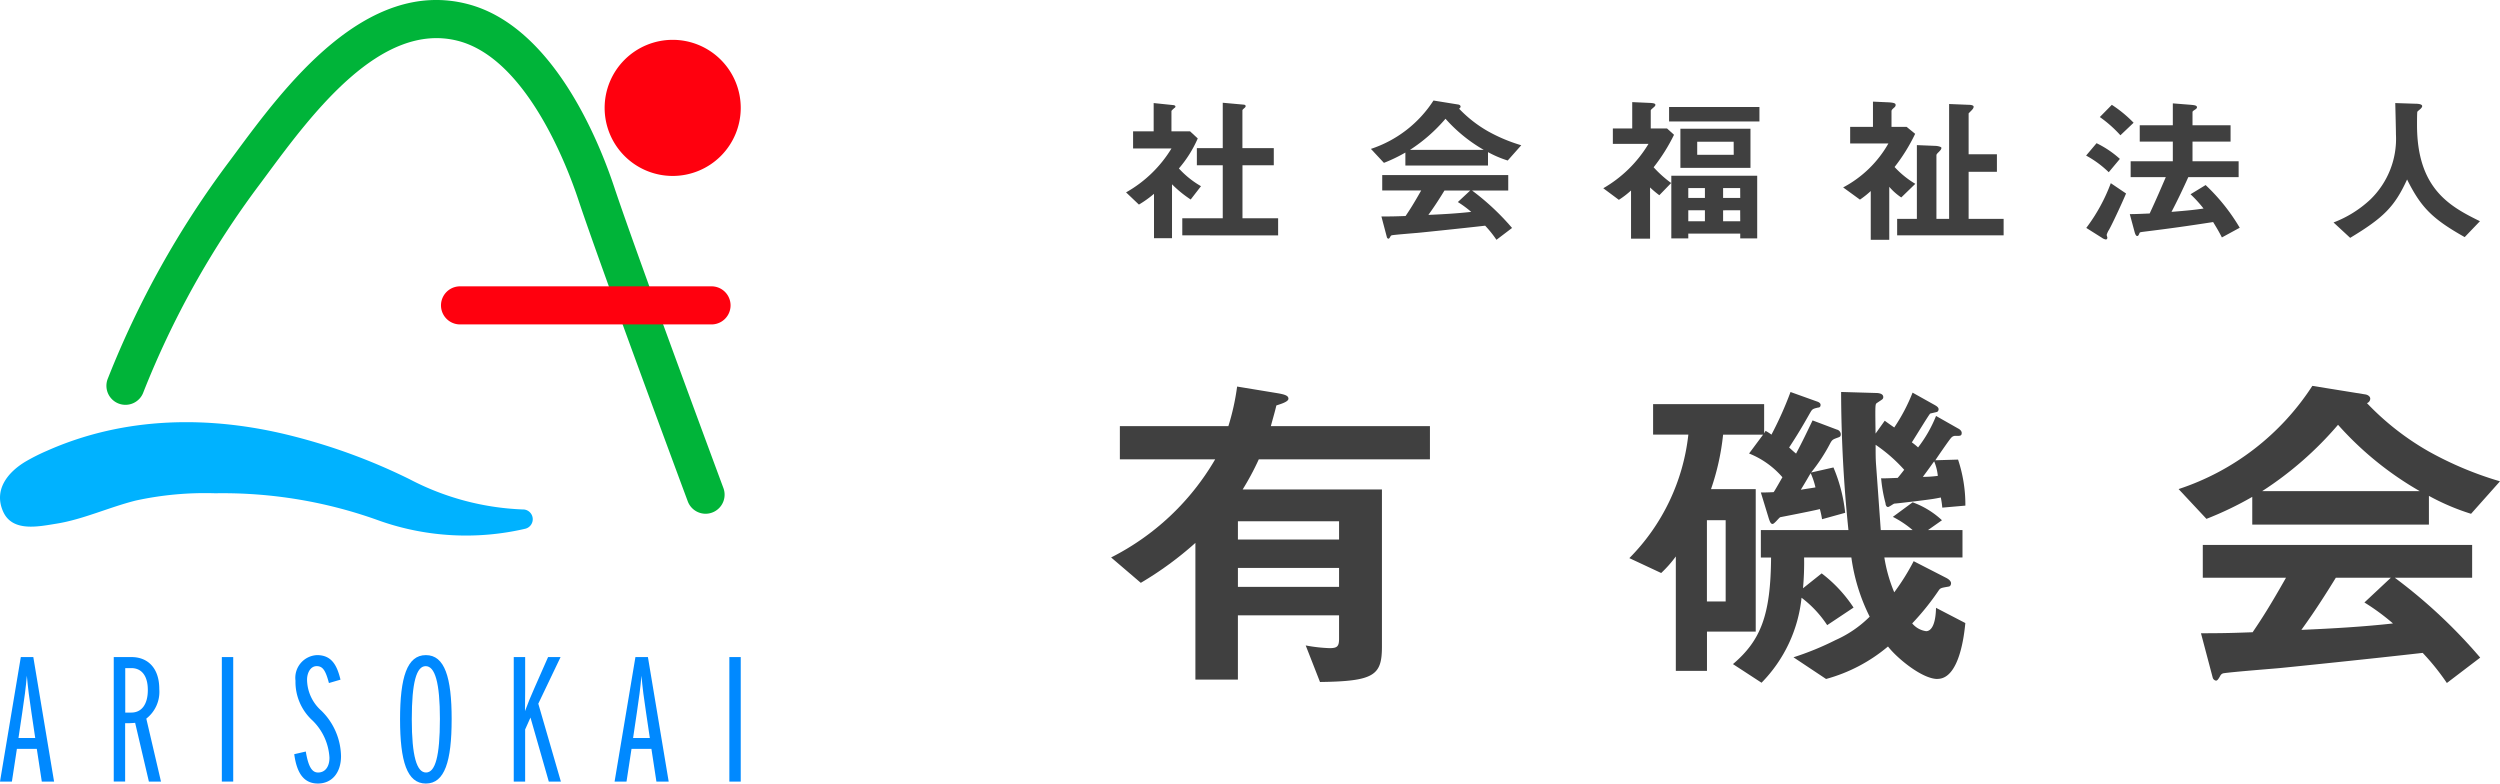
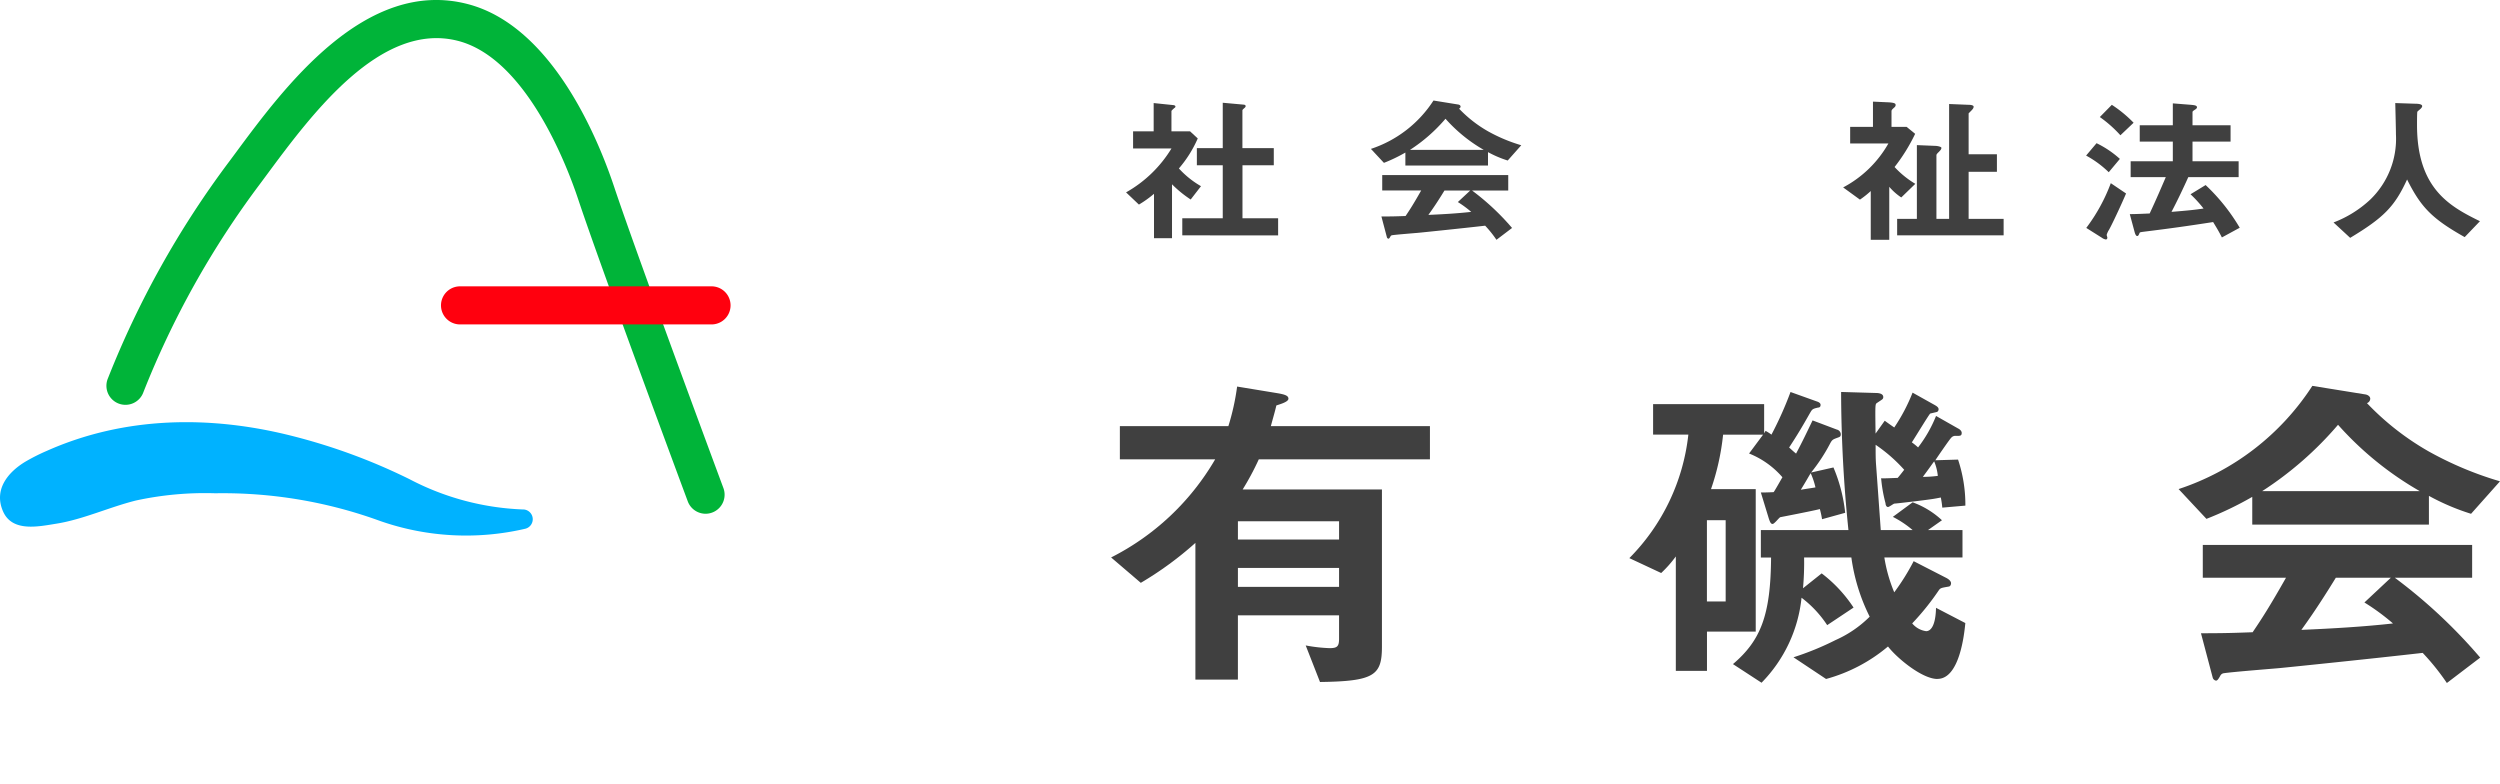
<svg xmlns="http://www.w3.org/2000/svg" width="200" height="62.683">
  <defs>
    <clipPath id="clip-path">
      <rect id="Rectangle_3" data-name="Rectangle 3" width="59.259" height="42.834" fill="none" />
    </clipPath>
    <clipPath id="clip-path-2">
-       <rect id="Rectangle_6" data-name="Rectangle 6" width="59.259" height="10.273" fill="#0089ff" />
-     </clipPath>
+       </clipPath>
    <clipPath id="clip-path-3">
      <rect id="Rectangle_7" data-name="Rectangle 7" width="111.111" height="46.598" fill="#404040" />
    </clipPath>
  </defs>
  <g id="Group_22" data-name="Group 22" transform="translate(-574 -4761)">
    <g id="Group_20" data-name="Group 20" transform="translate(574 4761)">
      <g id="Group_6" data-name="Group 6" transform="translate(0 0)">
        <g id="Group_5" data-name="Group 5" transform="translate(0 0)" clip-path="url(#clip-path)">
          <path id="Path_14" data-name="Path 14" d="M2.022,75.294C.634,76.133-.525,77.531.248,79.276c.74,1.671,2.839,1.2,4.283.97,2.117-.341,4.2-1.312,6.325-1.846a26.029,26.029,0,0,1,6.372-.583,36.724,36.724,0,0,1,13.184,2.217,20.843,20.843,0,0,0,11.614.619.783.783,0,0,0-.135-1.541H41.83a21.22,21.22,0,0,1-9.071-2.424,47.257,47.257,0,0,0-9.451-3.474C16.8,71.573,9.959,71.653,3.727,74.432a15.571,15.571,0,0,0-1.705.862" transform="translate(0 -38.355)" fill="#00b2ff" />
          <path id="Path_15" data-name="Path 15" d="M66.139,41.1a1.524,1.524,0,0,1-1.428-.993c-.069-.185-6.9-18.552-8.775-24.192-.87-2.608-4.131-11.228-9.6-12.644-6.193-1.6-11.716,5.861-15.369,10.8l-.482.65a71.345,71.345,0,0,0-9.32,16.647,1.524,1.524,0,1,1-2.841-1.1,74.4,74.4,0,0,1,9.715-17.361l.478-.645C32.408,7,38.915-1.8,47.1.324c6.764,1.752,10.453,10.815,11.724,14.63,1.864,5.592,8.672,23.909,8.74,24.094A1.525,1.525,0,0,1,66.139,41.1" transform="translate(-9.69 0)" fill="#00b439" />
          <path id="Path_16" data-name="Path 16" d="M96.987,51.968H76.868a1.523,1.523,0,1,1,0-3.047H96.987a1.523,1.523,0,1,1,0,3.047" transform="translate(-40.065 -26.014)" fill="#ff000e" />
-           <path id="Path_17" data-name="Path 17" d="M114.192,12.25a5.444,5.444,0,1,1-5.444-5.444,5.444,5.444,0,0,1,5.444,5.444" transform="translate(-54.933 -3.619)" fill="#ff000e" />
        </g>
      </g>
      <g id="Group_8" data-name="Group 8" transform="translate(0 52.409)">
        <g id="Group_7" data-name="Group 7" clip-path="url(#clip-path-2)">
          <path id="Path_18" data-name="Path 18" d="M4.326,10.248H3.344l-.4-2.618H1.352l-.4,2.618H0L1.665.288h1ZM2.818,6.762l-.3-2.021c-.171-1.11-.284-1.992-.37-2.96-.085.967-.2,1.85-.37,2.96l-.3,2.021Z" transform="translate(0 -0.131)" fill="#0089ff" />
          <path id="Path_19" data-name="Path 19" d="M20.522,10.248h-.968l-1.1-4.7a6.488,6.488,0,0,1-.8.029v4.667h-.911V.288h1.423c1.252,0,2.22.825,2.22,2.561a2.712,2.712,0,0,1-1.039,2.362ZM19.469,2.92c0-1.138-.5-1.75-1.323-1.75h-.483V4.728h.483c.825,0,1.323-.655,1.323-1.807" transform="translate(-7.643 -0.131)" fill="#0089ff" />
          <rect id="Rectangle_4" data-name="Rectangle 4" width="0.911" height="9.96" transform="translate(17.747 0.157)" fill="#0089ff" />
          <path id="Path_20" data-name="Path 20" d="M47.033,8.082c0,1.309-.712,2.191-1.85,2.191S43.49,9.42,43.29,7.926l.925-.213c.214,1.309.541,1.679.982,1.679.583,0,.911-.484.911-1.182a4.5,4.5,0,0,0-1.352-2.974A4.179,4.179,0,0,1,43.39,2.049,1.819,1.819,0,0,1,45.112,0c1.152,0,1.594.783,1.878,1.964l-.925.27c-.27-1.025-.5-1.352-.981-1.352-.512,0-.769.569-.769,1.082A3.368,3.368,0,0,0,45.453,4.44a5.216,5.216,0,0,1,1.58,3.643" transform="translate(-19.751 0)" fill="#0089ff" />
          <path id="Path_21" data-name="Path 21" d="M62.989,5.137c0,3.358-.555,5.137-2.063,5.137s-2.064-1.779-2.064-5.137S59.418,0,60.927,0s2.063,1.779,2.063,5.137m-.939,0c0-2.96-.4-4.254-1.139-4.254S59.8,2.177,59.8,5.137s.4,4.255,1.139,4.255,1.11-1.3,1.11-4.255" transform="translate(-26.857 0)" fill="#0089ff" />
          <path id="Path_22" data-name="Path 22" d="M79.358,10.248h-.967L76.925,5.126l-.427.954v4.169h-.911V.288H76.5V2.934c0,.655-.014,1.124-.014,1.679.2-.555.484-1.238.768-1.878L78.333.288h1L77.551,4.016Z" transform="translate(-34.487 -0.131)" fill="#0089ff" />
          <path id="Path_23" data-name="Path 23" d="M94.753,10.248h-.982l-.4-2.618H91.779l-.4,2.618h-.954L92.092.288h1ZM93.245,6.762l-.3-2.021c-.171-1.11-.284-1.992-.37-2.96-.085.967-.2,1.85-.37,2.96l-.3,2.021Z" transform="translate(-41.258 -0.131)" fill="#0089ff" />
          <rect id="Rectangle_5" data-name="Rectangle 5" width="0.911" height="9.96" transform="translate(58.348 0.157)" fill="#0089ff" />
        </g>
      </g>
    </g>
    <g id="Group_21" data-name="Group 21" transform="translate(662.889 4769.042)">
      <g id="Group_9" data-name="Group 9" clip-path="url(#clip-path-3)">
        <path id="Path_24" data-name="Path 24" d="M7.452,8.08A9.256,9.256,0,0,1,5.958,6.862v4.315H4.517V7.623a8.631,8.631,0,0,1-1.207.863L2.282,7.509A9.988,9.988,0,0,0,5.917,3.994H2.844V2.623H4.49V.364L6.081.529c.082.013.151.051.151.114s-.055.1-.1.127c-.192.178-.219.2-.219.254v1.6H7.4l.617.571a9.461,9.461,0,0,1-1.508,2.4A7.3,7.3,0,0,0,8.276,7.014ZM6.78,10.948V9.578h3.237V5.339H7.946V3.968h2.071V.339L11.7.491c.068,0,.151.051.151.114a.2.2,0,0,1-.069.127c-.11.1-.192.165-.192.215v3.02H14.1V5.339H11.595V9.578h2.852v1.371Z" transform="translate(-1.086 -0.161)" fill="#404040" />
        <path id="Path_25" data-name="Path 25" d="M50.6,4.8a8.623,8.623,0,0,1-1.577-.672V5.2h-6.61V4.162a12.565,12.565,0,0,1-1.715.825L39.656,3.87A9.493,9.493,0,0,0,44.662,0l1.961.317c.11.013.206.076.206.165a.183.183,0,0,1-.124.165,10.063,10.063,0,0,0,2.318,1.814,12.915,12.915,0,0,0,2.661,1.117ZM49.7,11.142a8.844,8.844,0,0,0-.905-1.129c-1.879.216-4.965.533-5.363.571-.288.026-1.742.14-2.071.191a.173.173,0,0,0-.137.089c-.082.153-.124.19-.165.19a.155.155,0,0,1-.124-.114l-.439-1.663c.864,0,1.248-.013,1.934-.038.343-.508.63-.952,1.248-2.043H40.561V5.965H50.642V7.2H47.748a19.56,19.56,0,0,1,3.2,2.995ZM45.622,1.459a13,13,0,0,1-2.839,2.488h5.9a12.21,12.21,0,0,1-3.059-2.488m.987,6.663L47.6,7.2H45.54C44.9,8.249,44.5,8.808,44.251,9.15c1.152-.05,2.29-.114,3.429-.241a8.247,8.247,0,0,0-1.07-.787" transform="translate(-18.872 0)" fill="#404040" />
-         <path id="Path_26" data-name="Path 26" d="M79.155,5.458a9.227,9.227,0,0,0,1.4,1.256l-.947.977a8.16,8.16,0,0,1-.741-.622v4.1H77.345V7.311a7.032,7.032,0,0,1-.974.749l-1.247-.927a10.1,10.1,0,0,0,3.62-3.553H75.89V2.348h1.55V.242l1.4.063c.3.013.453.051.453.153s-.1.165-.151.215c-.192.165-.22.19-.22.254V2.348h1.3l.562.508a14.485,14.485,0,0,1-1.632,2.6M80.389.635h7.228V1.79H80.389Zm5.692,10.508v-.381H81.925v.381H80.567V6.13h6.871v5.013ZM81.294,2.374H86.9V5.5H81.294ZM83.255,7.12h-1.33v.787h1.33Zm0,1.777h-1.33v.876h1.33Zm2.3-5.483H82.639V4.455H85.56Zm.521,3.706H84.71v.787h1.371Zm0,1.777H84.71v.876h1.371Z" transform="translate(-35.751 -0.115)" fill="#404040" />
        <path id="Path_27" data-name="Path 27" d="M116.388,7.835a4.637,4.637,0,0,1-.96-.851v4.239h-1.481v-3.9a7.289,7.289,0,0,1-.864.686l-1.344-.977a8.978,8.978,0,0,0,3.62-3.515H112.3V2.187h1.824V.169L115.25.22c.686.026.686.127.686.229,0,.076-.041.14-.151.229-.124.114-.178.165-.178.266V2.187h1.206l.686.558A14.265,14.265,0,0,1,115.853,5.4a7.382,7.382,0,0,0,1.659,1.345Zm-.329,3.033V9.548h1.578v-5.9l1.536.063c.165.013.426.076.426.153,0,.127-.1.215-.206.33-.178.165-.192.216-.192.279V9.548h1.015V.36l1.55.063c.1,0,.411.013.411.152,0,.165-.178.3-.4.533V4.382h2.263v1.4h-2.263V9.548h2.8v1.32Z" transform="translate(-53.176 -0.081)" fill="#404040" />
        <path id="Path_28" data-name="Path 28" d="M150.635,5.944a8.14,8.14,0,0,0-1.811-1.332l.837-.99a7.909,7.909,0,0,1,1.865,1.256Zm.013,4.619a1.563,1.563,0,0,0-.178.394c0,.038.055.19.055.229s-.027.139-.124.139a.761.761,0,0,1-.315-.139l-1.248-.787A14.1,14.1,0,0,0,150.8,6.82l1.221.825c-.37.876-1.124,2.487-1.372,2.919m.919-7.576a9.9,9.9,0,0,0-1.646-1.459l.96-.977a9.966,9.966,0,0,1,1.742,1.434Zm8.119,8.173c-.316-.622-.535-.952-.7-1.231-2.139.33-3.4.508-5.555.774-.274.038-.315.038-.343.127-.069.165-.1.215-.178.215-.11,0-.165-.19-.192-.266l-.4-1.485c.562,0,1.248-.038,1.591-.051.563-1.206.933-2.081,1.289-2.906h-2.811V5.068h3.374V3.495h-2.647V2.188h2.647V.436L157.2.55c.247.026.494.038.494.2,0,.063-.055.127-.164.191-.151.1-.193.139-.193.19V2.188h3.045V3.495h-3.045V5.068h3.69V6.337H157c-.425.939-.864,1.865-1.344,2.779,1.412-.114,1.852-.165,2.564-.267a9.8,9.8,0,0,0-1.042-1.142l1.207-.736a15.422,15.422,0,0,1,2.729,3.414Z" transform="translate(-70.825 -0.208)" fill="#404040" />
        <path id="Path_29" data-name="Path 29" d="M197.085,11.111C194.52,9.664,193.6,8.763,192.477,6.5c-1,2.182-1.879,3.058-4.553,4.67l-1.331-1.231a8.953,8.953,0,0,0,2.935-1.828A6.759,6.759,0,0,0,191.586,2.9c0-.343-.041-1.98-.055-2.513l1.536.051c.151,0,.617,0,.617.19,0,.063-.028.114-.11.2-.027.038-.247.2-.275.254s-.027.9-.027,1.066c0,5.114,2.66,6.523,5.033,7.691Z" transform="translate(-88.799 -0.184)" fill="#404040" />
        <path id="Path_30" data-name="Path 30" d="M11.815,49.481a21.641,21.641,0,0,1-1.29,2.41H21.666V64.452c0,2.3-.586,2.789-4.955,2.843l-1.144-2.924a12.59,12.59,0,0,0,1.906.217c.616,0,.763-.136.763-.758V61.962H10.143v5.144h-3.4V56.168a27.364,27.364,0,0,1-4.368,3.195L0,57.332a20.151,20.151,0,0,0,8.326-7.852H.7V46.828H9.381a19.1,19.1,0,0,0,.7-3.168l3.283.541c.616.108.821.216.821.433,0,.271-.762.461-.967.541-.088.407-.264,1-.44,1.652H25.506v2.653Zm6.421,4.954H10.144V55.9h8.092Zm0,3.736H10.144v1.516h8.092Z" transform="translate(0 -20.778)" fill="#404040" />
        <path id="Path_31" data-name="Path 31" d="M94.516,54.666a7.579,7.579,0,0,0-.176-.812c-.5.136-3.166.65-3.166.65-.117.055-.47.541-.616.541s-.205-.162-.293-.406l-.645-2.112c.234,0,.5,0,1.026-.027.117-.162.586-1,.7-1.191a6.912,6.912,0,0,0-2.668-1.9L89.8,47.9H86.6a19.451,19.451,0,0,1-.967,4.359H89.21v11.4h-3.9v3.141H82.818V57.644a9.369,9.369,0,0,1-1.172,1.326L79.1,57.779a16.6,16.6,0,0,0,4.72-9.882H81V45.461h8.883v2.328L90,47.6a3.435,3.435,0,0,1,.469.3,28.651,28.651,0,0,0,1.525-3.411l2.111.758c.088.027.293.108.293.27,0,.19-.117.217-.2.217-.47.108-.47.135-.675.487-.615,1.083-.967,1.678-1.641,2.707.029.027.469.433.557.487.557-1.056.85-1.679,1.319-2.653l1.935.731a.411.411,0,0,1,.322.352c0,.162-.029.216-.176.27-.439.163-.5.163-.674.487a14,14,0,0,1-1.525,2.329l1.788-.406a12.675,12.675,0,0,1,.938,3.628Zm-7.711.081h-1.5v6.5h1.5Zm16.945,12.7c-1.231,0-3.254-1.679-3.958-2.6a12.975,12.975,0,0,1-4.954,2.6L92.23,65.712a23.225,23.225,0,0,0,3.371-1.38,9.089,9.089,0,0,0,2.726-1.868,15.144,15.144,0,0,1-1.466-4.737H93.08a22.785,22.785,0,0,1-.088,2.463L94.486,59a11.011,11.011,0,0,1,2.551,2.735L94.927,63.14a8.815,8.815,0,0,0-2.052-2.193,11.354,11.354,0,0,1-3.2,6.8l-2.287-1.49c2.228-1.895,3.02-3.926,3.049-8.528H89.62V55.532h7.007a109.722,109.722,0,0,1-.586-11.046l2.756.081c.2,0,.616.027.616.325a.217.217,0,0,1-.088.19c-.059.054-.411.271-.47.325-.088.108-.088.352-.058,2.409l.733-1.029c.293.216.645.46.762.541a14.4,14.4,0,0,0,1.466-2.788l1.788,1c.088.054.293.162.293.325a.24.24,0,0,1-.117.216c-.088.027-.469.108-.557.136-.117.108-1.232,1.949-1.466,2.3a5.347,5.347,0,0,1,.5.406,10.555,10.555,0,0,0,1.437-2.518l1.759,1c.117.054.293.189.293.352,0,.244-.117.244-.44.244a.439.439,0,0,0-.41.162c-.117.108-1.085,1.516-1.26,1.787l1.818-.054a11.406,11.406,0,0,1,.586,3.682l-1.847.162a7.758,7.758,0,0,0-.117-.812c-.528.108-.7.136-2.024.3-.234.027-1.583.19-1.7.19-.088.027-.41.271-.5.271-.146,0-.2-.19-.2-.3a11.438,11.438,0,0,1-.352-2c.176.027,1.114-.027,1.319-.027.088-.081.44-.541.528-.65a12.5,12.5,0,0,0-2.287-2c0,.7,0,1.056.029,1.516.059.758.323,4.467.382,5.306h2.55a8.055,8.055,0,0,0-1.583-1.056l1.583-1.165a6.863,6.863,0,0,1,2.346,1.435l-1.114.785h2.756v2.193H99.5a12.1,12.1,0,0,0,.791,2.788,17.961,17.961,0,0,0,1.554-2.491l2.638,1.354c.294.162.352.325.352.406s-.029.244-.176.27c-.616.108-.674.108-.821.325A20.288,20.288,0,0,1,101.728,63a1.758,1.758,0,0,0,1.114.623c.381,0,.762-.46.791-1.868l2.346,1.218c-.088.92-.47,4.467-2.228,4.467M93.607,50.984c-.264.433-.293.514-.791,1.326.293-.054,1.056-.162,1.173-.19a6.08,6.08,0,0,0-.382-1.137m9.88-.948c-.205.271-.382.541-.909,1.245a9.613,9.613,0,0,0,1.2-.081,4.107,4.107,0,0,0-.293-1.164" transform="translate(-37.641 -21.171)" fill="#404040" />
        <path id="Path_32" data-name="Path 32" d="M186.341,53.791a18.348,18.348,0,0,1-3.371-1.435v2.3H168.838v-2.22a27.012,27.012,0,0,1-3.665,1.76l-2.228-2.383a20.292,20.292,0,0,0,10.7-8.257l4.192.677c.235.027.44.162.44.352a.388.388,0,0,1-.264.352,21.525,21.525,0,0,0,4.955,3.872,27.742,27.742,0,0,0,5.687,2.383Zm-1.935,13.536a18.8,18.8,0,0,0-1.934-2.409c-4.017.46-10.613,1.137-11.464,1.218-.615.055-3.723.3-4.427.406a.369.369,0,0,0-.292.19c-.176.325-.264.406-.352.406a.332.332,0,0,1-.264-.244l-.938-3.547c1.846,0,2.668-.027,4.133-.081.733-1.083,1.349-2.031,2.668-4.359H164.88V56.281h21.548v2.626h-6.186a41.822,41.822,0,0,1,6.831,6.389ZM175.7,46.67a27.774,27.774,0,0,1-6.069,5.307h12.606A26.094,26.094,0,0,1,175.7,46.67m2.111,14.214,2.111-1.976h-4.4c-1.378,2.247-2.228,3.438-2.756,4.169,2.462-.108,4.9-.244,7.329-.514a17.557,17.557,0,0,0-2.287-1.679" transform="translate(-77.546 -20.729)" fill="#404040" />
      </g>
    </g>
  </g>
</svg>